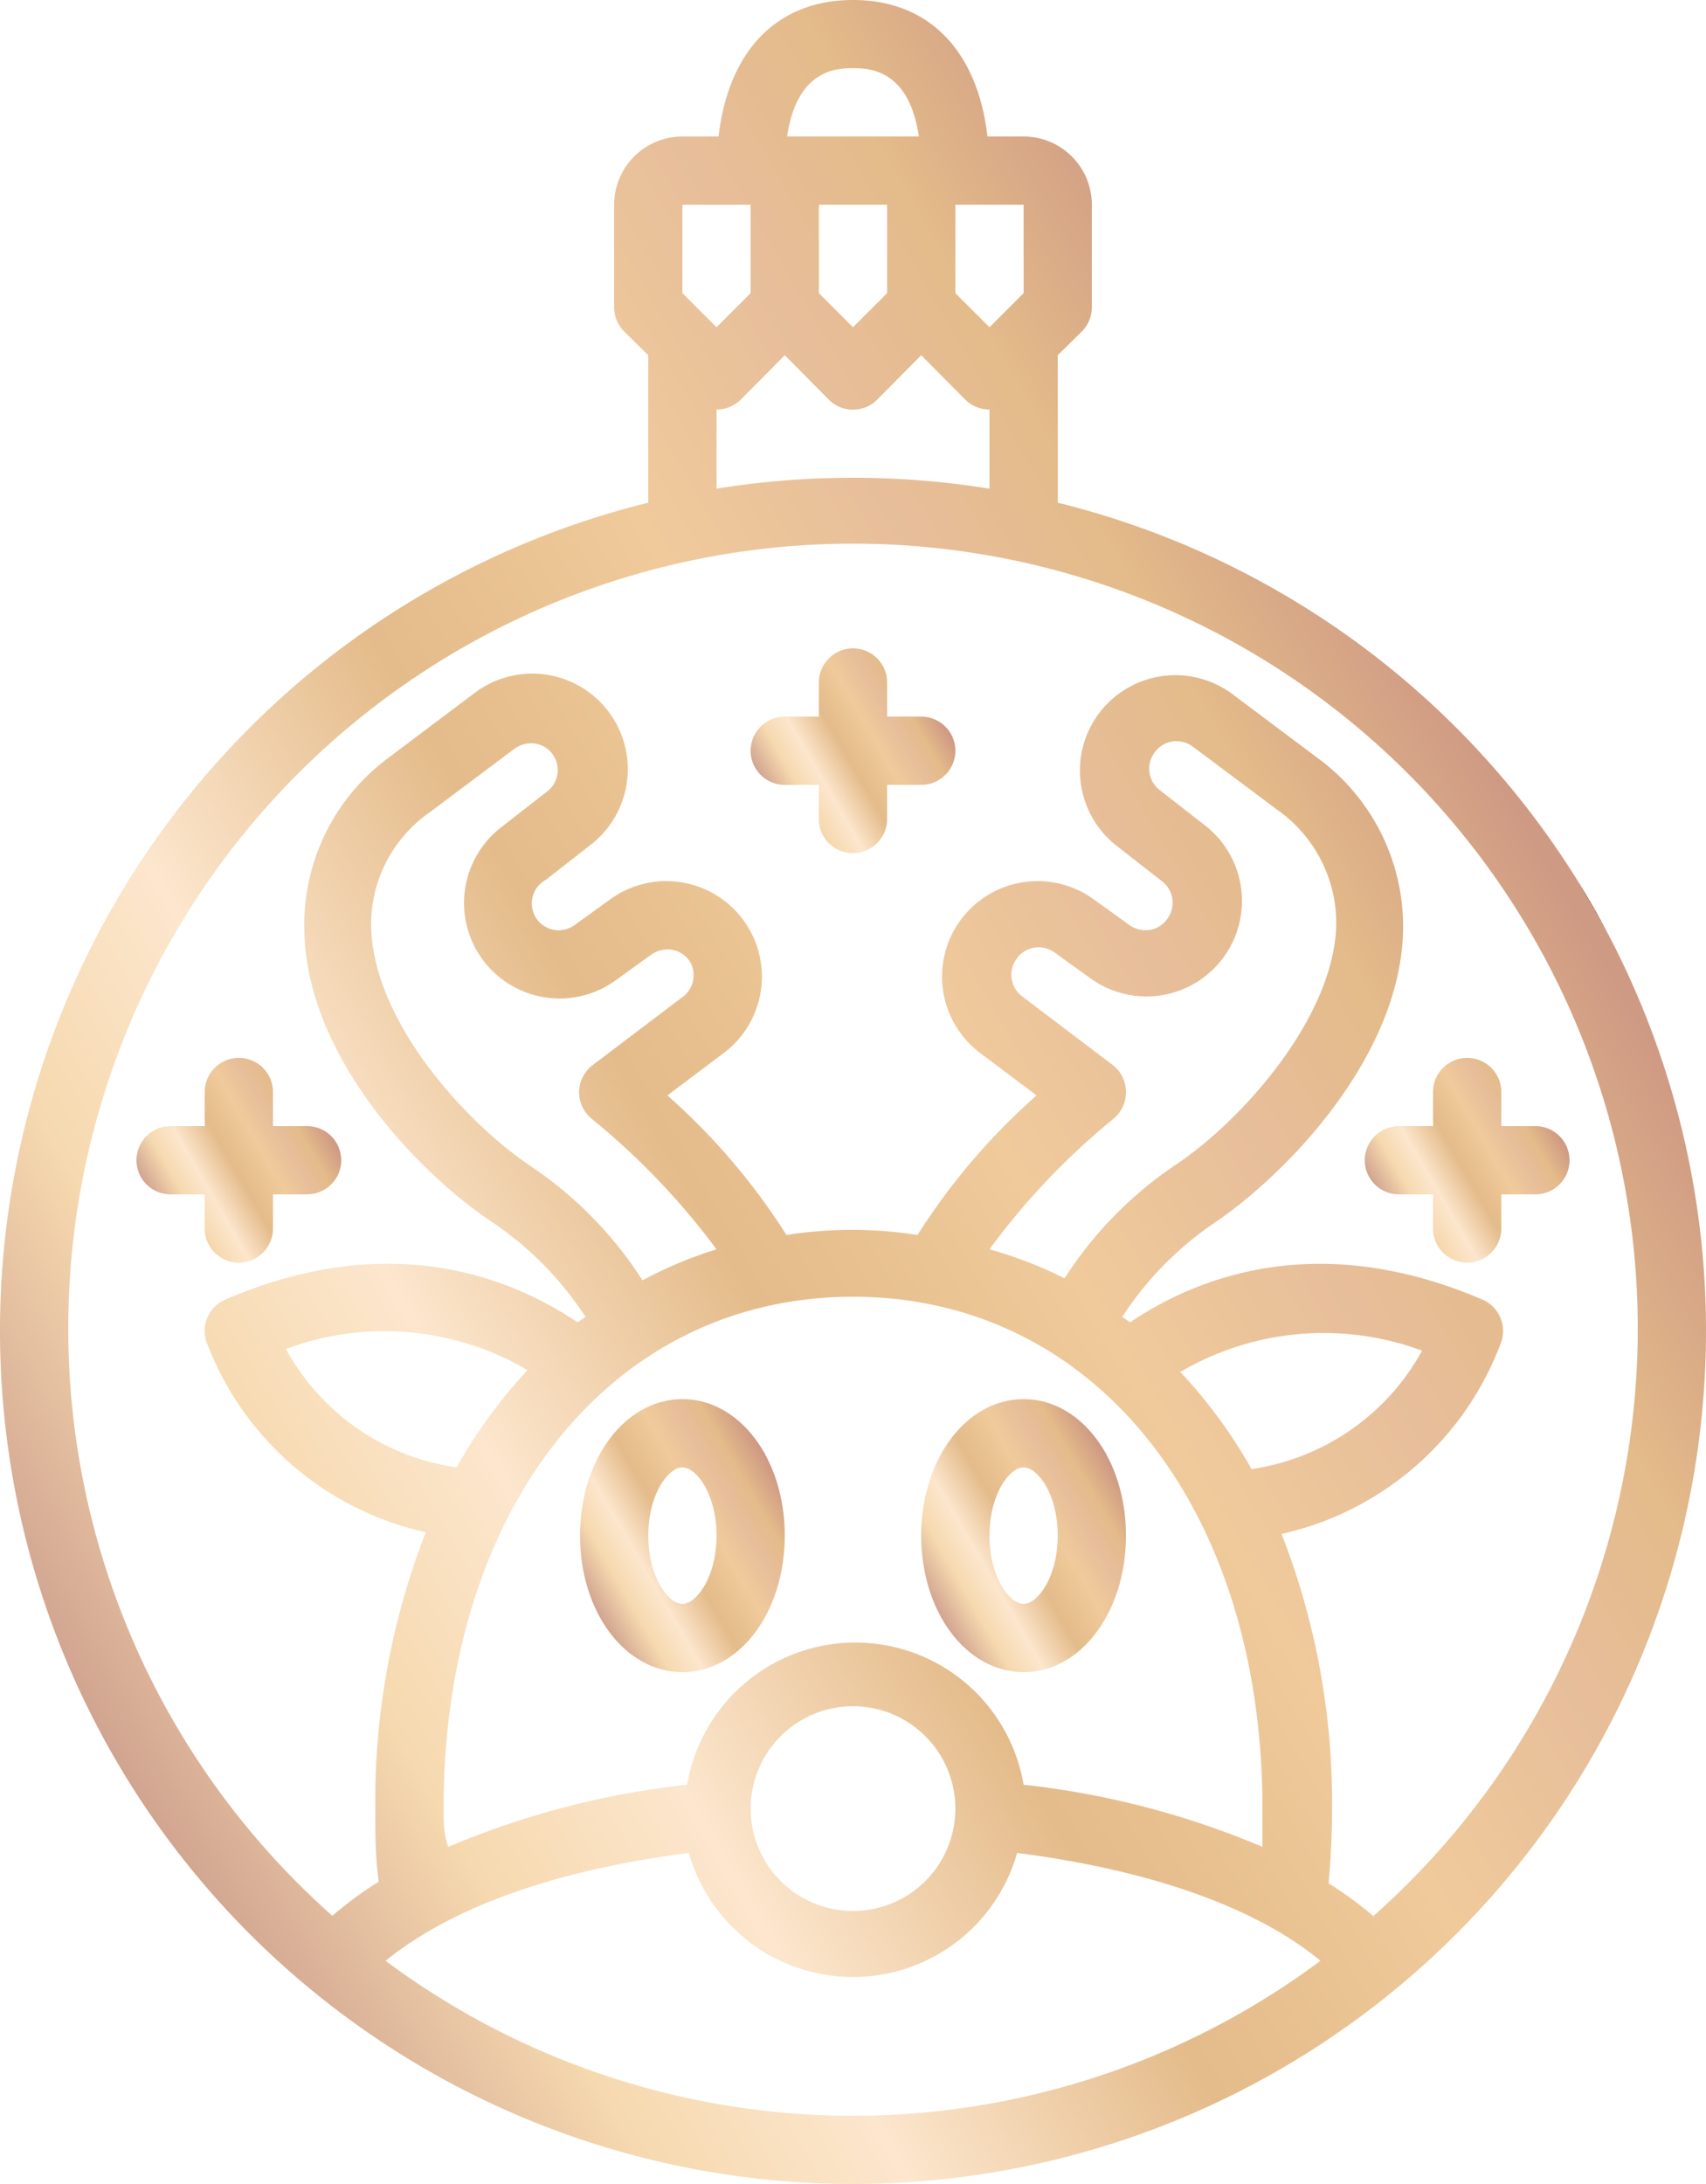
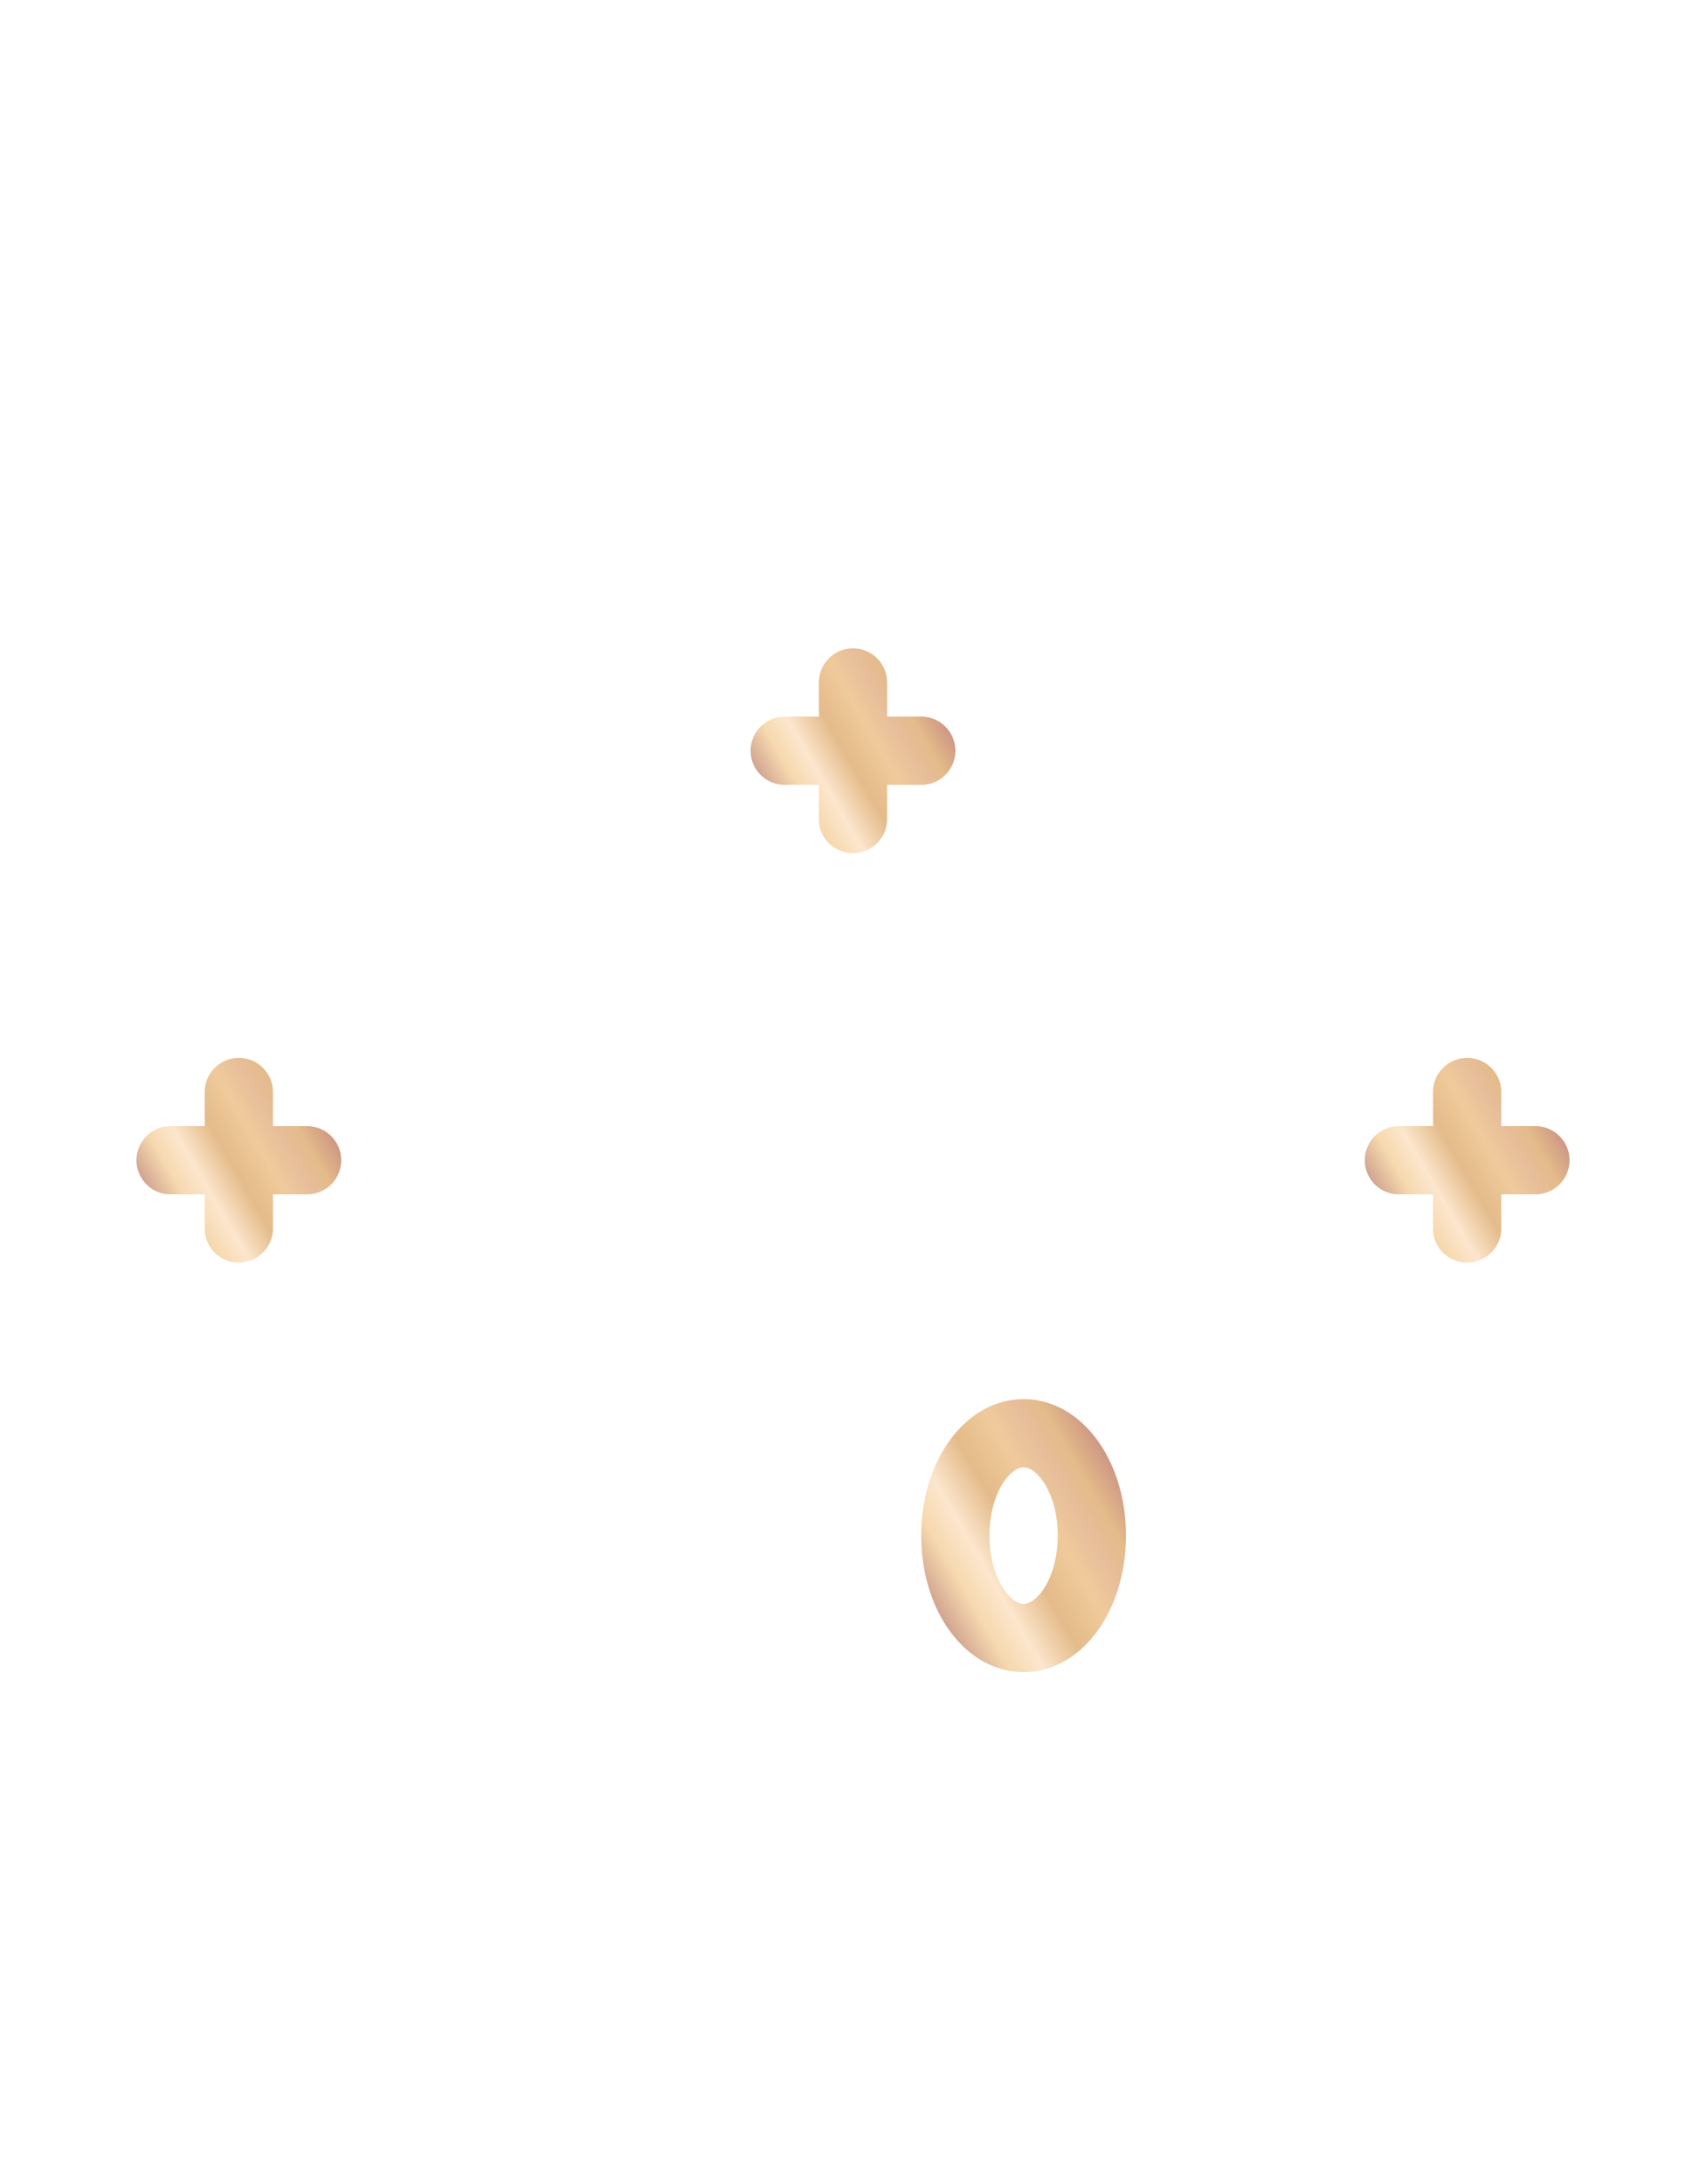
<svg xmlns="http://www.w3.org/2000/svg" xmlns:xlink="http://www.w3.org/1999/xlink" viewBox="0 0 50 64">
  <defs>
    <style>.cls-1{fill:url(#Безымянный_градиент_27);}.cls-2{fill:url(#Безымянный_градиент_27-2);}.cls-3{fill:url(#Безымянный_градиент_27-3);}.cls-4{fill:url(#Безымянный_градиент_27-4);}.cls-5{fill:url(#Безымянный_градиент_27-5);}.cls-6{fill:url(#Безымянный_градиент_27-6);}</style>
    <linearGradient id="Безымянный_градиент_27" x1="1.02" y1="47.45" x2="44.31" y2="22.46" gradientUnits="userSpaceOnUse">
      <stop offset="0" stop-color="#d1a490" />
      <stop offset="0.15" stop-color="#f6d9af" />
      <stop offset="0.28" stop-color="#fce6cd" />
      <stop offset="0.46" stop-color="#e4bb8a" />
      <stop offset="0.63" stop-color="#f0ca9b" />
      <stop offset="0.76" stop-color="#e7be9a" />
      <stop offset="0.86" stop-color="#e4bb8a" />
      <stop offset="0.99" stop-color="#cf9a84" />
      <stop offset="1" stop-color="#cf9a84" />
      <stop offset="1" stop-color="#d1a490" />
      <stop offset="1" stop-color="#8a533a" />
    </linearGradient>
    <linearGradient id="Безымянный_градиент_27-2" x1="17.15" y1="46.65" x2="22.85" y2="43.35" xlink:href="#Безымянный_градиент_27" />
    <linearGradient id="Безымянный_градиент_27-3" x1="27.15" y1="46.65" x2="32.85" y2="43.35" xlink:href="#Безымянный_градиент_27" />
    <linearGradient id="Безымянный_градиент_27-4" x1="22.63" y1="23.37" x2="27.37" y2="20.63" xlink:href="#Безымянный_градиент_27" />
    <linearGradient id="Безымянный_градиент_27-5" x1="4.63" y1="35.37" x2="9.37" y2="32.63" xlink:href="#Безымянный_градиент_27" />
    <linearGradient id="Безымянный_градиент_27-6" x1="40.63" y1="35.37" x2="45.37" y2="32.63" xlink:href="#Безымянный_градиент_27" />
  </defs>
  <title>Ресурс 10</title>
  <g id="Слой_2" data-name="Слой 2">
    <g id="_9-christmas_ball" data-name="9-christmas ball">
-       <path class="cls-1" d="M31,14.73V10.41l.71-.7A1,1,0,0,0,32,9V6a2,2,0,0,0-2-2H28.94C28.65,1.48,27.22,0,25,0s-3.65,1.48-3.94,4H20a2,2,0,0,0-2,2V9a1,1,0,0,0,.29.71l.71.7v4.32a25,25,0,1,0,12,0ZM30,8.59l-1,1-1-1V6h2Zm-4,0-1,1-1-1V6h2ZM25,2c.43,0,1.64,0,1.93,2H23.07C23.36,2,24.57,2,25,2ZM20,6h2V8.59l-1,1-1-1Zm1,6a1,1,0,0,0,.71-.29L23,10.41l1.29,1.3a1,1,0,0,0,1.42,0L27,10.41l1.29,1.3A1,1,0,0,0,29,12v2.32a25.16,25.16,0,0,0-8,0ZM13,53c0-8.83,4.93-15,12-15s12,6.17,12,15c0,.37,0,.75,0,1.12a24.82,24.82,0,0,0-7-1.82,5,5,0,0,0-9.86,0,24.82,24.82,0,0,0-7,1.82C13,53.75,13,53.37,13,53Zm2.55-18.83C13.68,32.92,11,30,10.88,27.25A4,4,0,0,1,12.6,23.8l2.48-1.86a.84.84,0,0,1,.61-.15.78.78,0,0,1,.53.35A.79.79,0,0,1,16,23.22l-1.28,1a2.8,2.8,0,0,0,3.36,4.48l1-.72a.84.84,0,0,1,.61-.15.78.78,0,0,1,.53.35A.79.79,0,0,1,20,29.22l-2.64,2a1,1,0,0,0,0,1.58A21.24,21.24,0,0,1,21,36.61a12.15,12.15,0,0,0-2.17.91A11.5,11.5,0,0,0,15.55,34.17ZM13.38,43a6.78,6.78,0,0,1-5-3.47,8.27,8.27,0,0,1,7.08.62A15,15,0,0,0,13.38,43ZM32.6,31.2l-2.64-2a.79.79,0,0,1-.18-1.08.78.78,0,0,1,.53-.35.82.82,0,0,1,.61.15l1,.72a2.8,2.8,0,0,0,3.36-4.48l-1.28-1a.79.79,0,0,1-.18-1.08.78.78,0,0,1,.53-.35.82.82,0,0,1,.61.15l2.46,1.84a4.06,4.06,0,0,1,1.74,3.47c-.12,2.7-2.8,5.67-4.67,6.92a11.5,11.5,0,0,0-3.29,3.35A12.15,12.15,0,0,0,29,36.61a20.77,20.77,0,0,1,3.64-3.83A1,1,0,0,0,33,32,1,1,0,0,0,32.6,31.2Zm2,9a8.3,8.3,0,0,1,7.08-.62,6.83,6.83,0,0,1-5,3.47A14.62,14.62,0,0,0,34.56,40.17ZM28,53a3,3,0,1,1-3-3A3,3,0,0,1,28,53ZM11.3,57.46c1.93-1.57,5-2.67,8.89-3.16a5,5,0,0,0,9.62,0c3.87.49,7,1.59,8.89,3.16a22.94,22.94,0,0,1-27.4,0Zm29-1.27a11.37,11.37,0,0,0-1.36-1c.06-.71.1-1.43.1-2.14a21.65,21.65,0,0,0-1.48-8.1A8.93,8.93,0,0,0,44,39.32a1,1,0,0,0-.56-1.24c-4.81-2.06-8.35-.66-10.32.67l-.23-.16a9.76,9.76,0,0,1,2.71-2.76C37.71,34.4,41,31,41.12,27.34A6.12,6.12,0,0,0,38.6,22.2l-2.48-1.86a2.8,2.8,0,0,0-4,.69,2.8,2.8,0,0,0,.65,3.79l1.28,1a.79.79,0,0,1,.18,1.08.78.78,0,0,1-.53.35.82.82,0,0,1-.61-.15l-1-.72a2.8,2.8,0,0,0-3.36,4.48l1.65,1.24a19.1,19.1,0,0,0-3.49,4.09,12.36,12.36,0,0,0-3.84,0,19.1,19.1,0,0,0-3.49-4.09l1.65-1.24a2.8,2.8,0,0,0-3.36-4.48l-1,.72a.79.79,0,0,1-1.14-.2A.79.79,0,0,1,16,25.78l1.28-1a2.8,2.8,0,0,0-3.36-4.48l-2.5,1.88a6.09,6.09,0,0,0-2.5,5.12C9,31,12.29,34.4,14.45,35.83a9.76,9.76,0,0,1,2.71,2.76l-.23.16c-2-1.34-5.52-2.73-10.32-.67a1,1,0,0,0-.56,1.24,8.93,8.93,0,0,0,6.43,5.58A21.65,21.65,0,0,0,11,53c0,.71,0,1.43.1,2.14a11.37,11.37,0,0,0-1.36,1,23,23,0,1,1,30.52,0Z" />
-       <path class="cls-2" d="M23,45c0-2.24-1.32-4-3-4s-3,1.76-3,4,1.32,4,3,4S23,47.24,23,45Zm-4,0c0-1.22.59-2,1-2s1,.78,1,2-.59,2-1,2S19,46.22,19,45Z" />
      <path class="cls-3" d="M30,49c1.68,0,3-1.76,3-4s-1.32-4-3-4-3,1.76-3,4S28.32,49,30,49Zm0-6c.41,0,1,.78,1,2s-.59,2-1,2-1-.78-1-2S29.59,43,30,43Z" />
      <path class="cls-4" d="M27,21H26V20a1,1,0,0,0-2,0v1H23a1,1,0,0,0,0,2h1v1a1,1,0,0,0,2,0V23h1a1,1,0,0,0,0-2Z" />
      <path class="cls-5" d="M8,32a1,1,0,0,0-2,0v1H5a1,1,0,0,0,0,2H6v1a1,1,0,0,0,2,0V35H9a1,1,0,0,0,0-2H8Z" />
      <path class="cls-6" d="M45,33H44V32a1,1,0,0,0-2,0v1H41a1,1,0,0,0,0,2h1v1a1,1,0,0,0,2,0V35h1a1,1,0,0,0,0-2Z" />
    </g>
  </g>
</svg>